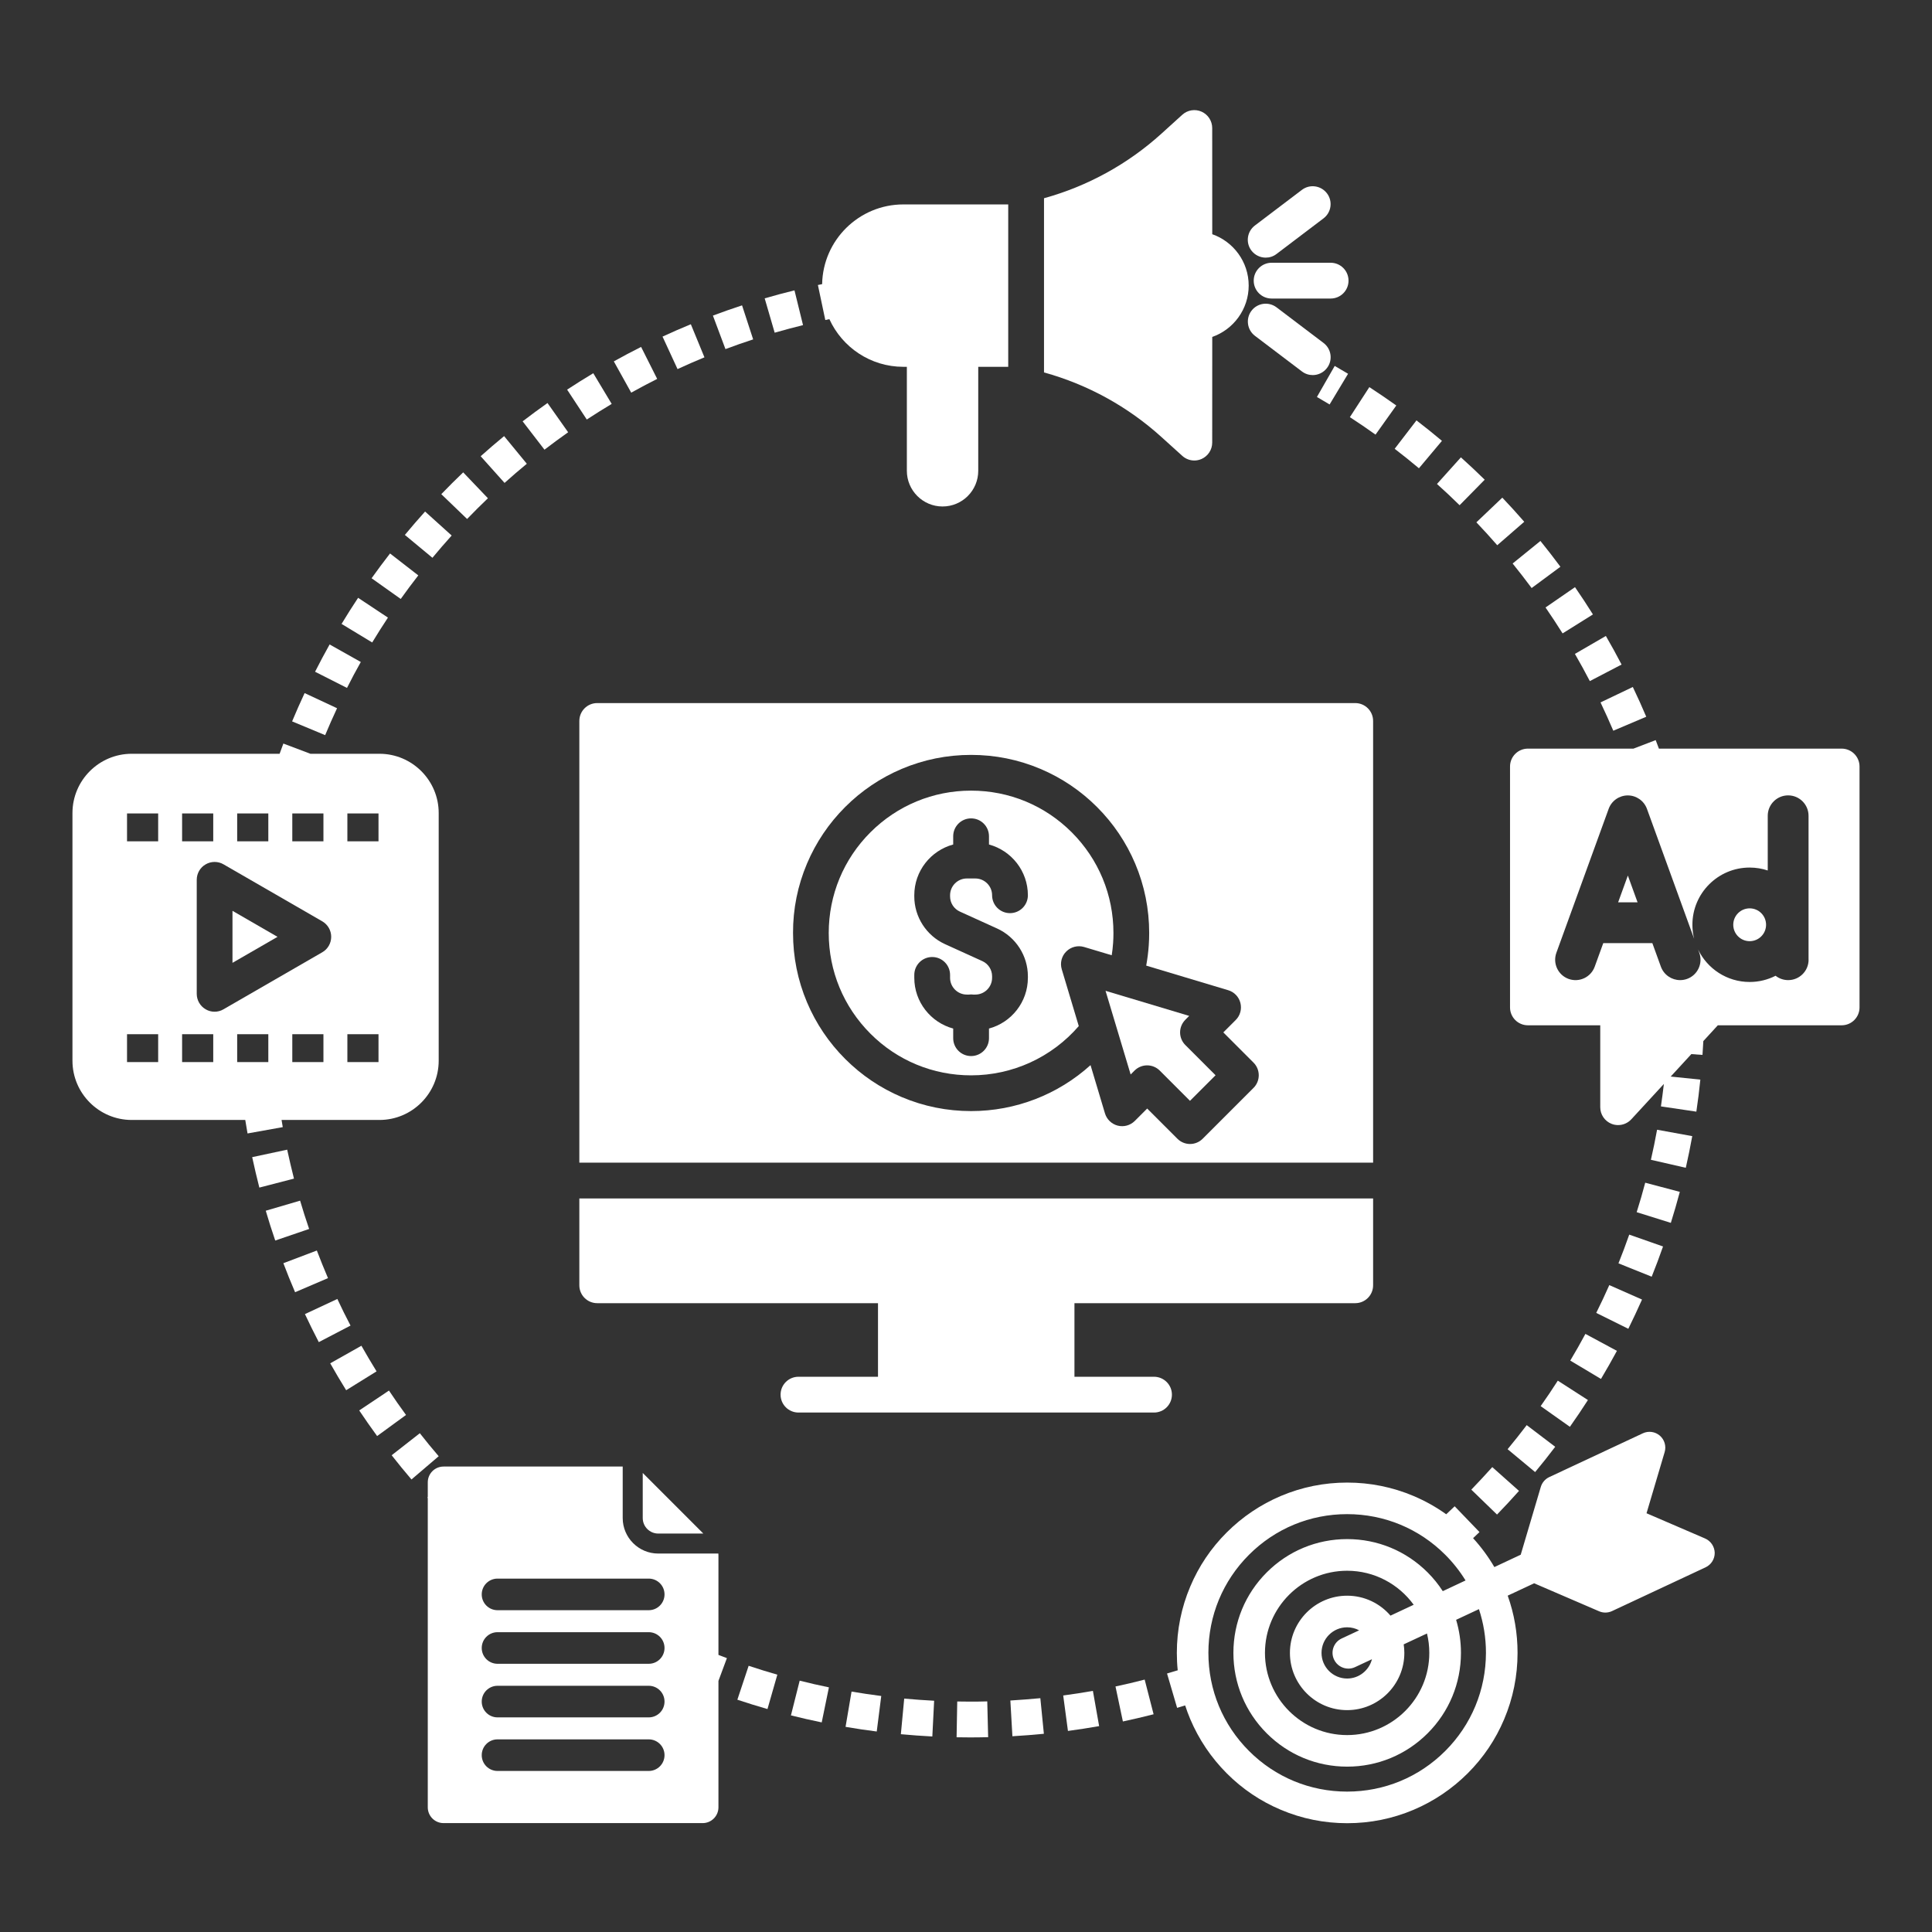
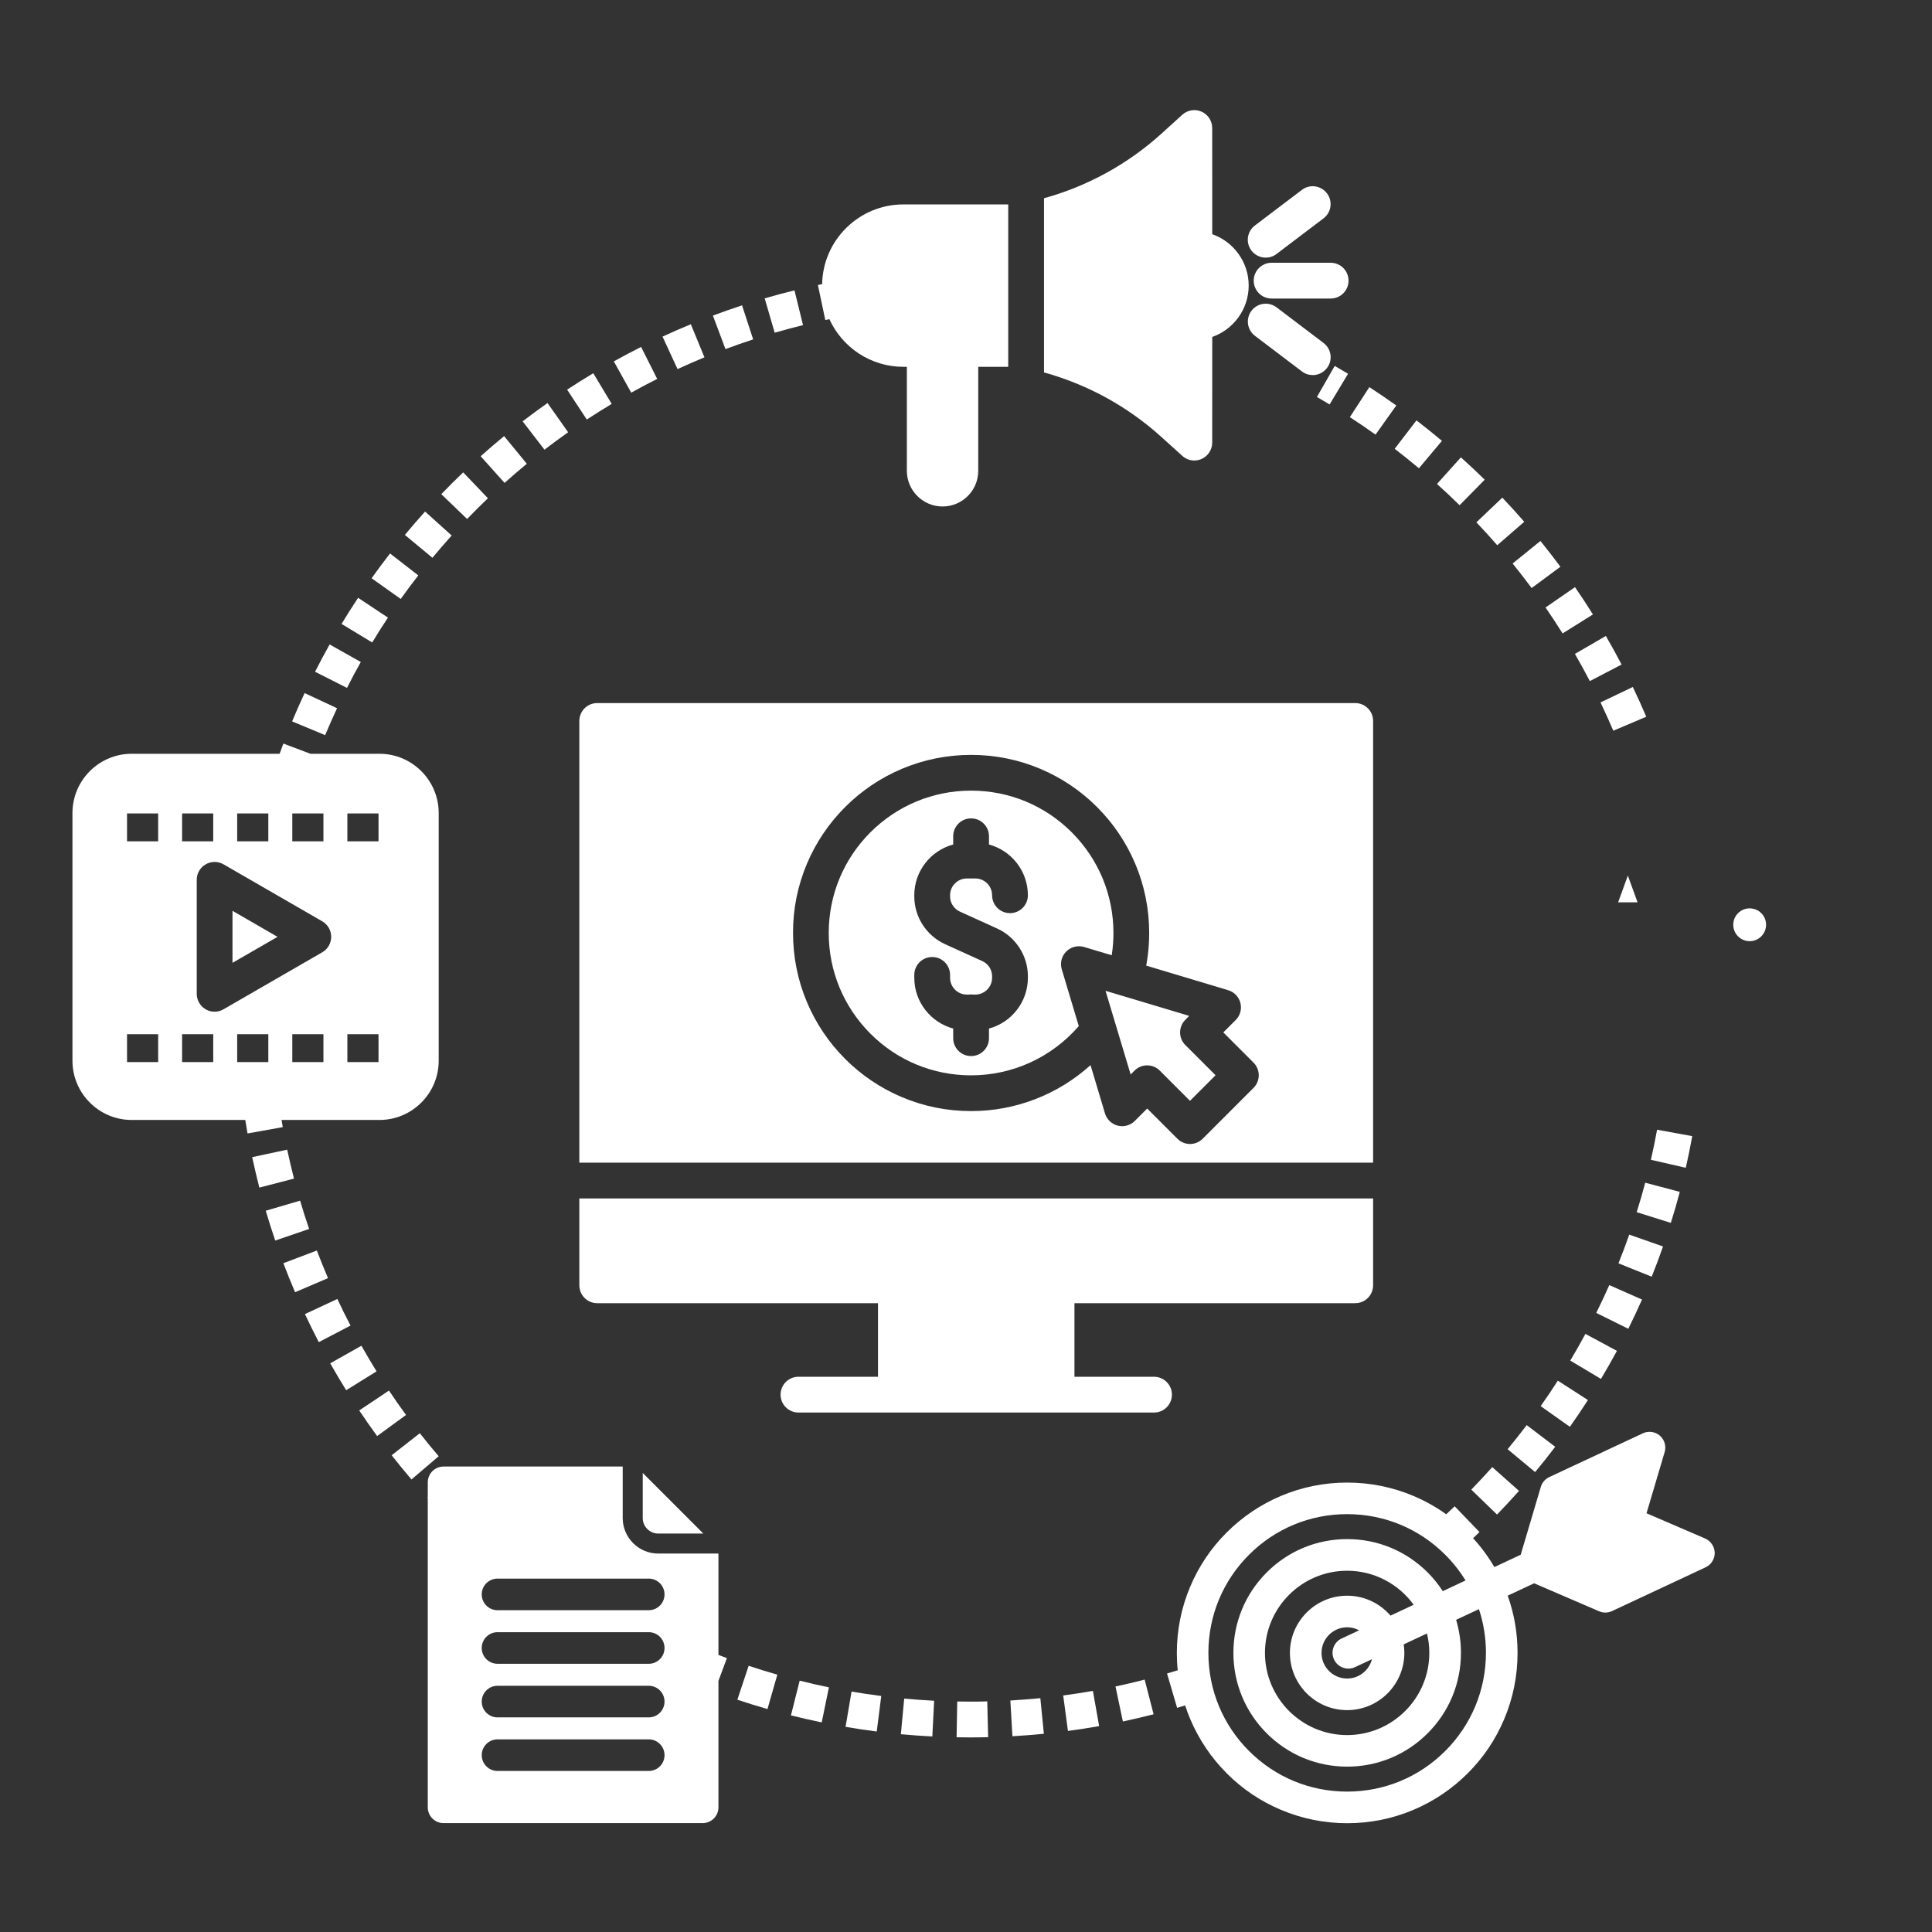
<svg xmlns="http://www.w3.org/2000/svg" width="1080" zoomAndPan="magnify" viewBox="0 0 810 810" height="1080" preserveAspectRatio="xMidYMid meet" version="1.0">
  <rect x="0" y="0" width="810" height="810" fill="#333333" stroke="none" />
  <defs>
    <clipPath id="2b155e6fb3">
      <path d="M 633 310 L 779.629 310 L 779.629 472 L 633 472 Z M 633 310 " clip-rule="nonzero" />
    </clipPath>
    <clipPath id="24cb487716">
      <path d="M 489 600 L 719 600 L 719 764.613 L 489 764.613 Z M 489 600 " clip-rule="nonzero" />
    </clipPath>
    <clipPath id="a5fa8448ca">
      <path d="M 30.379 311 L 184 311 L 184 476 L 30.379 476 Z M 30.379 311 " clip-rule="nonzero" />
    </clipPath>
    <clipPath id="40063d6b1e">
      <path d="M 179 614 L 305 614 L 305 764.613 L 179 764.613 Z M 179 614 " clip-rule="nonzero" />
    </clipPath>
  </defs>
  <path fill="#ffffff" d="M 525.625 117.664 C 525.625 121.812 528.977 125.164 533.125 125.164 L 557.875 125.164 C 562.023 125.164 565.375 121.812 565.375 117.664 C 565.375 113.512 562.023 110.16 557.875 110.16 L 533.125 110.16 C 528.996 110.16 525.625 113.531 525.625 117.664 Z M 525.625 117.664 " fill-opacity="1" fill-rule="nonzero" />
  <path fill="#ffffff" d="M 530.652 108.016 C 532.23 108.016 533.828 107.531 535.172 106.496 L 554.891 91.551 C 558.184 89.059 558.848 84.344 556.332 81.051 C 553.82 77.758 549.125 77.094 545.832 79.605 L 526.113 94.551 C 522.82 97.047 522.156 101.762 524.668 105.055 C 526.152 106.984 528.391 108.016 530.652 108.016 Z M 530.652 108.016 " fill-opacity="1" fill-rule="nonzero" />
  <path fill="#ffffff" d="M 554.91 143.793 L 535.191 128.848 C 531.879 126.352 527.184 126.996 524.688 130.289 C 522.195 133.582 522.84 138.297 526.133 140.793 L 545.852 155.738 C 547.215 156.77 548.793 157.258 550.371 157.258 C 552.633 157.258 554.871 156.223 556.352 154.277 C 558.867 151.004 558.203 146.285 554.91 143.793 Z M 554.91 143.793 " fill-opacity="1" fill-rule="nonzero" />
  <g clip-path="url(#2b155e6fb3)">
-     <path fill="#ffffff" d="M 772.117 313.863 L 695.5 313.863 C 695.051 312.672 694.602 311.465 694.156 310.297 L 684.84 313.863 L 640.59 313.863 C 636.438 313.863 633.086 317.215 633.086 321.363 L 633.086 422.359 C 633.086 426.508 636.438 429.859 640.59 429.859 L 670.91 429.859 L 670.91 464.191 C 670.91 467.293 672.801 470.059 675.684 471.188 C 676.559 471.539 677.496 471.695 678.41 471.695 C 680.477 471.695 682.484 470.836 683.926 469.277 L 697.586 454.449 C 697.215 457.605 696.805 460.742 696.355 463.863 L 711.203 466.062 C 711.867 461.621 712.434 457.102 712.879 452.637 L 700.449 451.352 L 709.102 441.941 L 713.777 442.273 C 713.914 440.363 714.031 438.414 714.129 436.484 L 720.207 429.859 L 772.117 429.859 C 776.266 429.859 779.617 426.508 779.617 422.359 L 779.617 321.363 C 779.617 317.215 776.246 313.863 772.117 313.863 Z M 758.262 402.367 C 758.262 407.082 754.441 410.918 749.707 410.918 C 747.723 410.918 745.871 410.238 744.426 409.09 C 741.172 410.746 737.473 411.699 733.555 411.699 C 724.047 411.699 715.824 406.145 711.945 398.117 L 712.434 399.461 C 714.051 403.906 711.75 408.816 707.309 410.414 C 706.352 410.762 705.359 410.918 704.387 410.918 C 700.898 410.918 697.605 408.758 696.336 405.289 L 692.754 395.41 L 672.176 395.41 L 668.59 405.289 C 666.973 409.73 662.082 412.012 657.641 410.414 C 653.195 408.797 650.918 403.906 652.516 399.461 L 674.438 339.117 C 675.664 335.727 678.879 333.484 682.465 333.484 C 686.051 333.484 689.266 335.746 690.492 339.117 L 710.27 393.578 C 709.801 391.707 709.547 389.738 709.547 387.711 C 709.547 374.48 720.305 363.727 733.535 363.727 C 736.184 363.727 738.738 364.156 741.133 364.953 L 741.133 342.02 C 741.133 337.305 744.953 333.465 749.688 333.465 C 754.402 333.465 758.242 337.285 758.242 342.02 L 758.242 402.367 Z M 758.262 402.367 " fill-opacity="1" fill-rule="nonzero" />
-   </g>
+     </g>
  <path fill="#ffffff" d="M 733.555 380.832 C 729.754 380.832 726.676 383.914 726.676 387.711 C 726.676 391.512 729.754 394.59 733.555 394.59 C 737.355 394.59 740.434 391.512 740.434 387.711 C 740.434 383.914 737.355 380.832 733.555 380.832 Z M 733.555 380.832 " fill-opacity="1" fill-rule="nonzero" />
  <path fill="#ffffff" d="M 678.41 378.301 L 686.555 378.301 L 682.484 367.078 Z M 678.41 378.301 " fill-opacity="1" fill-rule="nonzero" />
  <g clip-path="url(#24cb487716)">
    <path fill="#ffffff" d="M 714.867 645.02 L 690.316 634.438 L 697.914 608.797 C 698.656 606.301 697.855 603.594 695.891 601.898 C 693.922 600.203 691.117 599.812 688.758 600.922 L 649.531 619.277 C 647.82 620.078 646.531 621.578 645.988 623.391 L 637.57 651.82 L 626.52 657.004 C 623.988 652.676 621.008 648.625 617.598 644.883 C 618.492 644.023 619.391 643.188 620.285 642.328 L 609.879 631.516 C 608.711 632.645 607.523 633.758 606.332 634.867 C 602.066 631.809 597.488 629.254 592.617 627.191 C 583.809 623.469 574.457 621.578 564.809 621.578 C 555.164 621.578 545.812 623.469 537.004 627.191 C 528.508 630.793 520.871 635.938 514.305 642.484 C 507.738 649.031 502.594 656.672 499.008 665.188 C 495.285 673.992 493.395 683.348 493.395 692.992 C 493.395 695.449 493.512 697.883 493.766 700.281 C 492.266 700.746 490.766 701.195 489.285 701.625 L 493.512 716.023 C 494.625 715.691 495.754 715.363 496.883 715.012 C 497.508 716.961 498.227 718.867 499.027 720.777 C 502.633 729.273 507.777 736.914 514.324 743.48 C 520.871 750.047 528.508 755.191 537.023 758.773 C 545.832 762.496 555.184 764.387 564.828 764.387 C 574.477 764.387 583.828 762.496 592.637 758.773 C 601.133 755.172 608.77 750.027 615.336 743.48 C 621.902 736.934 627.047 729.293 630.633 720.777 C 634.355 711.973 636.242 702.617 636.242 692.973 C 636.242 684.711 634.859 676.664 632.113 668.984 L 643.199 663.801 L 670.422 675.531 C 671.258 675.902 672.156 676.078 673.051 676.078 C 674.008 676.078 674.98 675.863 675.859 675.453 L 715.082 657.102 C 717.441 655.988 718.941 653.613 718.902 651 C 718.824 648.391 717.246 646.051 714.867 645.02 Z M 605.926 734.105 C 594.934 745.098 580.34 751.137 564.789 751.137 C 549.242 751.137 534.645 745.098 523.656 734.105 C 512.668 723.117 506.625 708.523 506.625 692.973 C 506.625 677.422 512.668 662.828 523.656 651.84 C 534.645 640.848 549.242 634.809 564.789 634.809 C 580.34 634.809 594.934 640.848 605.926 651.84 C 609.219 655.133 612.062 658.758 614.441 662.613 L 604.891 667.098 C 603.078 664.289 600.957 661.66 598.539 659.242 C 589.539 650.242 577.555 645.273 564.809 645.273 C 552.066 645.273 540.082 650.242 531.082 659.242 C 522.078 668.246 517.109 680.23 517.109 692.973 C 517.109 705.715 522.078 717.699 531.082 726.703 C 540.082 735.703 552.066 740.672 564.809 740.672 C 577.555 740.672 589.535 735.703 598.539 726.703 C 607.543 717.699 612.512 705.715 612.512 692.973 C 612.512 688.199 611.809 683.543 610.484 679.117 L 620.051 674.637 C 621.98 680.48 622.992 686.641 622.992 692.973 C 622.953 708.523 616.914 723.117 605.926 734.105 Z M 559.297 695.758 C 560.426 698.156 562.805 699.578 565.297 699.578 C 566.234 699.578 567.188 699.383 568.102 698.953 L 575.195 695.641 C 574.008 700.281 569.797 703.73 564.789 703.73 C 558.867 703.73 554.055 698.914 554.055 692.992 C 554.055 687.07 558.867 682.254 564.789 682.254 C 566.602 682.254 568.316 682.703 569.816 683.523 L 562.473 686.953 C 559.18 688.492 557.738 692.445 559.297 695.758 Z M 564.789 669.004 C 551.559 669.004 540.805 679.762 540.805 692.992 C 540.805 706.223 551.559 716.98 564.789 716.98 C 578.02 716.98 588.777 706.223 588.777 692.992 C 588.777 691.766 588.68 690.574 588.504 689.406 L 598.266 684.848 C 598.91 687.457 599.242 690.188 599.242 692.992 C 599.242 711.992 583.789 727.441 564.789 727.441 C 545.793 727.441 530.34 711.992 530.34 692.992 C 530.34 673.992 545.793 658.543 564.789 658.543 C 576.25 658.543 586.418 664.172 592.695 672.805 L 582.969 677.363 C 578.566 672.238 572.059 669.004 564.789 669.004 Z M 564.789 669.004 " fill-opacity="1" fill-rule="nonzero" />
  </g>
  <path fill="#ffffff" d="M 256.453 169.34 L 248.734 156.477 C 245.051 158.68 241.371 161 237.766 163.355 L 246.008 175.887 C 249.438 173.645 252.945 171.441 256.453 169.34 Z M 256.453 169.34 " fill-opacity="1" fill-rule="nonzero" />
  <path fill="#ffffff" d="M 275.527 158.855 L 268.785 145.449 C 264.945 147.379 261.109 149.402 257.348 151.508 L 264.637 164.621 C 268.223 162.617 271.883 160.688 275.527 158.855 Z M 275.527 158.855 " fill-opacity="1" fill-rule="nonzero" />
  <path fill="#ffffff" d="M 141.312 296.93 L 127.711 290.578 C 125.898 294.473 124.125 298.469 122.469 302.445 L 136.324 308.211 C 137.902 304.43 139.578 300.633 141.312 296.93 Z M 141.312 296.93 " fill-opacity="1" fill-rule="nonzero" />
  <path fill="#ffffff" d="M 204.562 208.895 L 194.195 198.039 C 191.098 201 188 204.082 185.016 207.18 L 195.832 217.586 C 198.676 214.641 201.602 211.719 204.562 208.895 Z M 204.562 208.895 " fill-opacity="1" fill-rule="nonzero" />
  <path fill="#ffffff" d="M 220.871 194.434 L 211.344 182.84 C 208.031 185.57 204.719 188.414 201.523 191.277 L 211.539 202.465 C 214.578 199.734 217.715 197.027 220.871 194.434 Z M 220.871 194.434 " fill-opacity="1" fill-rule="nonzero" />
  <path fill="#ffffff" d="M 238.195 181.223 L 229.543 168.969 C 226.035 171.441 222.527 174.035 219.117 176.645 L 228.273 188.531 C 231.531 186.035 234.863 183.582 238.195 181.223 Z M 238.195 181.223 " fill-opacity="1" fill-rule="nonzero" />
  <path fill="#ffffff" d="M 295.344 149.812 L 289.637 135.941 C 285.66 137.578 281.664 139.312 277.77 141.121 L 284.062 154.742 C 287.766 153.027 291.562 151.371 295.344 149.812 Z M 295.344 149.812 " fill-opacity="1" fill-rule="nonzero" />
  <path fill="#ffffff" d="M 315.766 142.293 L 311.109 128.027 C 307.035 129.355 302.926 130.797 298.891 132.316 L 304.152 146.363 C 307.973 144.922 311.887 143.559 315.766 142.293 Z M 315.766 142.293 " fill-opacity="1" fill-rule="nonzero" />
  <path fill="#ffffff" d="M 151.27 277.543 L 138.195 270.195 C 136.09 273.938 134.043 277.793 132.094 281.633 L 145.48 288.414 C 147.312 284.75 149.262 281.105 151.27 277.543 Z M 151.27 277.543 " fill-opacity="1" fill-rule="nonzero" />
  <path fill="#ffffff" d="M 189.363 224.52 L 178.219 214.465 C 175.332 217.66 172.488 220.957 169.742 224.27 L 181.297 233.855 C 183.906 230.699 186.637 227.562 189.363 224.52 Z M 189.363 224.52 " fill-opacity="1" fill-rule="nonzero" />
  <path fill="#ffffff" d="M 336.672 136.309 L 333.09 121.734 C 328.918 122.766 324.711 123.879 320.598 125.086 L 324.789 139.484 C 328.723 138.355 332.719 137.285 336.672 136.309 Z M 336.672 136.309 " fill-opacity="1" fill-rule="nonzero" />
  <path fill="#ffffff" d="M 175.371 241.238 L 163.523 232.043 C 160.895 235.434 158.285 238.941 155.789 242.43 L 168.008 251.117 C 170.383 247.785 172.859 244.453 175.371 241.238 Z M 175.371 241.238 " fill-opacity="1" fill-rule="nonzero" />
  <path fill="#ffffff" d="M 162.648 258.934 L 150.137 250.633 C 147.762 254.219 145.422 257.898 143.203 261.582 L 156.043 269.355 C 158.168 265.852 160.387 262.344 162.648 258.934 Z M 162.648 258.934 " fill-opacity="1" fill-rule="nonzero" />
  <path fill="#ffffff" d="M 347.723 133.816 C 353.082 145.586 364.965 153.789 378.723 153.789 L 380.203 153.789 L 380.203 197.379 C 380.203 205.621 386.906 212.344 395.168 212.344 C 403.43 212.344 410.133 205.641 410.133 197.379 L 410.133 153.789 L 422.703 153.789 L 422.703 85.707 L 378.723 85.707 C 360.152 85.707 345.012 100.652 344.684 119.125 C 344.098 119.242 343.492 119.379 342.91 119.492 L 346.008 134.168 C 346.59 134.051 347.156 133.934 347.723 133.816 Z M 347.723 133.816 " fill-opacity="1" fill-rule="nonzero" />
  <path fill="#ffffff" d="M 151.523 564.211 L 138.445 571.578 C 140.59 575.359 142.832 579.156 145.129 582.859 L 157.875 574.949 C 155.691 571.422 153.566 567.816 151.523 564.211 Z M 151.523 564.211 " fill-opacity="1" fill-rule="nonzero" />
  <path fill="#ffffff" d="M 176.016 600.883 L 164.207 610.121 C 166.895 613.551 169.684 616.961 172.508 620.273 L 183.926 610.531 C 181.219 607.391 178.566 604.137 176.016 600.883 Z M 176.016 600.883 " fill-opacity="1" fill-rule="nonzero" />
  <path fill="#ffffff" d="M 132.836 524.285 L 118.805 529.605 C 120.344 533.68 122 537.77 123.715 541.766 L 137.512 535.859 C 135.875 532.043 134.316 528.145 132.836 524.285 Z M 132.836 524.285 " fill-opacity="1" fill-rule="nonzero" />
  <path fill="#ffffff" d="M 125.82 503.379 L 111.422 507.605 C 112.648 511.777 113.973 515.984 115.395 520.098 L 129.602 515.246 C 128.258 511.348 126.988 507.352 125.82 503.379 Z M 125.82 503.379 " fill-opacity="1" fill-rule="nonzero" />
  <path fill="#ffffff" d="M 163.078 582.996 L 150.605 591.336 C 153.023 594.961 155.555 598.566 158.109 602.074 L 170.227 593.227 C 167.773 589.895 165.375 586.445 163.078 582.996 Z M 163.078 582.996 " fill-opacity="1" fill-rule="nonzero" />
  <path fill="#ffffff" d="M 120.402 482.004 L 105.73 485.141 C 106.648 489.387 107.66 493.695 108.73 497.902 L 123.25 494.141 C 122.234 490.129 121.281 486.035 120.402 482.004 Z M 120.402 482.004 " fill-opacity="1" fill-rule="nonzero" />
  <path fill="#ffffff" d="M 141.43 544.59 L 127.848 550.941 C 129.699 554.879 131.648 558.836 133.652 562.691 L 146.961 555.754 C 145.051 552.113 143.184 548.352 141.43 544.59 Z M 141.43 544.59 " fill-opacity="1" fill-rule="nonzero" />
  <g clip-path="url(#a5fa8448ca)">
    <path fill="#ffffff" d="M 118.047 469.551 L 159.082 469.551 C 172.781 469.551 183.926 458.406 183.926 444.707 L 183.926 340.867 C 183.926 327.172 172.781 316.023 159.082 316.023 L 130.145 316.023 L 118.805 311.738 C 118.262 313.16 117.734 314.602 117.227 316.023 L 55.223 316.023 C 41.527 316.023 30.379 327.172 30.379 340.867 L 30.379 444.707 C 30.379 458.406 41.527 469.551 55.223 469.551 L 102.828 469.551 C 103.121 471.441 103.449 473.332 103.781 475.203 L 118.551 472.551 C 118.379 471.559 118.203 470.547 118.047 469.551 Z M 135.602 445.293 L 122.547 445.293 L 122.547 433.602 L 135.602 433.602 Z M 145.637 341.043 L 158.691 341.043 L 158.691 352.734 L 145.637 352.734 Z M 145.637 433.602 L 158.691 433.602 L 158.691 445.293 L 145.637 445.293 Z M 122.547 341.043 L 135.602 341.043 L 135.602 352.734 L 122.547 352.734 Z M 99.438 341.043 L 112.492 341.043 L 112.492 352.734 L 99.438 352.734 Z M 76.348 341.043 L 89.402 341.043 L 89.402 352.734 L 76.348 352.734 Z M 66.312 445.293 L 53.258 445.293 L 53.258 433.602 L 66.312 433.602 Z M 66.312 352.734 L 53.258 352.734 L 53.258 341.043 L 66.312 341.043 Z M 89.402 445.293 L 76.348 445.293 L 76.348 433.602 L 89.402 433.602 Z M 89.969 424.168 C 88.68 424.168 87.375 423.84 86.227 423.156 C 83.906 421.812 82.484 419.336 82.484 416.668 L 82.484 368.871 C 82.484 366.18 83.906 363.707 86.227 362.383 C 88.543 361.035 91.41 361.035 93.727 362.383 L 135.113 386.27 C 137.434 387.613 138.855 390.09 138.855 392.758 C 138.855 395.43 137.434 397.922 135.113 399.246 L 93.727 423.137 C 92.559 423.84 91.254 424.168 89.969 424.168 Z M 112.492 445.293 L 99.438 445.293 L 99.438 433.602 L 112.492 433.602 Z M 112.492 445.293 " fill-opacity="1" fill-rule="nonzero" />
  </g>
  <path fill="#ffffff" d="M 406.742 713.414 C 404.949 713.414 403.117 713.395 401.328 713.355 L 401.055 728.359 C 402.945 728.398 404.852 728.418 406.742 728.418 C 409.258 728.418 411.789 728.379 414.285 728.32 L 413.914 713.316 C 411.535 713.395 409.121 713.414 406.742 713.414 Z M 406.742 713.414 " fill-opacity="1" fill-rule="nonzero" />
  <path fill="#ffffff" d="M 423.598 712.945 L 424.457 727.93 C 428.84 727.676 433.281 727.324 437.648 726.898 L 436.168 711.973 C 431.977 712.359 427.77 712.691 423.598 712.945 Z M 423.598 712.945 " fill-opacity="1" fill-rule="nonzero" />
  <path fill="#ffffff" d="M 467.676 707.062 L 470.773 721.734 C 475.059 720.816 479.406 719.805 483.652 718.715 L 479.91 704.176 C 475.879 705.23 471.766 706.203 467.676 707.062 Z M 467.676 707.062 " fill-opacity="1" fill-rule="nonzero" />
  <path fill="#ffffff" d="M 377.691 727.074 C 382.055 727.48 386.496 727.793 390.883 728.027 L 391.641 713.043 C 387.473 712.828 383.242 712.516 379.094 712.145 Z M 377.691 727.074 " fill-opacity="1" fill-rule="nonzero" />
  <path fill="#ffffff" d="M 445.754 710.84 L 447.742 725.707 C 452.086 725.125 456.488 724.441 460.816 723.684 L 458.203 708.91 C 454.074 709.633 449.883 710.297 445.754 710.84 Z M 445.754 710.84 " fill-opacity="1" fill-rule="nonzero" />
  <path fill="#ffffff" d="M 354.504 723.992 C 358.828 724.734 363.23 725.398 367.578 725.941 L 369.469 711.055 C 365.316 710.527 361.129 709.906 357.016 709.203 Z M 354.504 723.992 " fill-opacity="1" fill-rule="nonzero" />
  <path fill="#ffffff" d="M 309.141 712.613 C 313.309 713.996 317.559 715.324 321.766 716.531 L 325.898 702.113 C 321.883 700.961 317.852 699.715 313.875 698.391 Z M 309.141 712.613 " fill-opacity="1" fill-rule="nonzero" />
  <path fill="#ffffff" d="M 331.605 719.18 C 335.875 720.254 340.199 721.246 344.508 722.121 L 347.527 707.43 C 343.434 706.594 339.305 705.656 335.27 704.625 Z M 331.605 719.18 " fill-opacity="1" fill-rule="nonzero" />
  <g clip-path="url(#40063d6b1e)">
    <path fill="#ffffff" d="M 301.211 652.035 C 301.211 651.801 301.191 651.566 301.172 651.332 L 275.957 651.332 C 267.754 651.332 261.07 644.648 261.07 636.445 L 261.07 614.855 L 185.973 614.855 C 182.309 614.855 179.348 617.816 179.348 621.48 L 179.348 627.676 L 179.152 627.852 C 179.211 627.93 179.27 627.988 179.348 628.066 L 179.348 757.723 C 179.348 761.387 182.309 764.348 185.973 764.348 L 294.586 764.348 C 298.246 764.348 301.211 761.387 301.211 757.723 L 301.211 704.723 L 304.758 695.176 C 303.566 694.746 302.398 694.277 301.211 693.828 Z M 271.98 742.484 L 208.594 742.484 C 204.934 742.484 201.969 739.523 201.969 735.859 C 201.969 732.195 204.934 729.234 208.594 729.234 L 271.98 729.234 C 275.645 729.234 278.605 732.195 278.605 735.859 C 278.605 739.523 275.645 742.484 271.98 742.484 Z M 271.98 720.02 L 208.594 720.02 C 204.934 720.02 201.969 717.059 201.969 713.395 C 201.969 709.73 204.934 706.77 208.594 706.77 L 271.98 706.77 C 275.645 706.77 278.605 709.73 278.605 713.395 C 278.605 717.059 275.645 720.02 271.98 720.02 Z M 271.98 697.551 L 208.594 697.551 C 204.934 697.551 201.969 694.59 201.969 690.926 C 201.969 687.262 204.934 684.301 208.594 684.301 L 271.98 684.301 C 275.645 684.301 278.605 687.262 278.605 690.926 C 278.605 694.59 275.645 697.551 271.98 697.551 Z M 271.98 675.086 L 208.594 675.086 C 204.934 675.086 201.969 672.125 201.969 668.461 C 201.969 664.797 204.934 661.836 208.594 661.836 L 271.98 661.836 C 275.645 661.836 278.605 664.797 278.605 668.461 C 278.605 672.125 275.645 675.086 271.98 675.086 Z M 271.98 675.086 " fill-opacity="1" fill-rule="nonzero" />
  </g>
  <path fill="#ffffff" d="M 686.184 508.211 L 700.508 512.691 C 701.852 508.406 703.117 504.039 704.27 499.695 L 689.77 495.855 C 688.68 499.988 687.473 504.137 686.184 508.211 Z M 686.184 508.211 " fill-opacity="1" fill-rule="nonzero" />
  <path fill="#ffffff" d="M 632.074 607.586 L 643.609 617.176 C 646.473 613.727 649.32 610.16 652.027 606.574 L 640.082 597.492 C 637.492 600.902 634.801 604.293 632.074 607.586 Z M 632.074 607.586 " fill-opacity="1" fill-rule="nonzero" />
  <path fill="#ffffff" d="M 616.855 624.539 L 627.633 634.984 C 630.75 631.77 633.848 628.438 636.848 625.066 L 625.645 615.09 C 622.781 618.285 619.816 621.461 616.855 624.539 Z M 616.855 624.539 " fill-opacity="1" fill-rule="nonzero" />
  <path fill="#ffffff" d="M 645.93 589.523 L 658.184 598.195 C 660.777 594.531 663.328 590.75 665.746 586.973 L 653.117 578.848 C 650.82 582.449 648.402 586.035 645.93 589.523 Z M 645.93 589.523 " fill-opacity="1" fill-rule="nonzero" />
  <path fill="#ffffff" d="M 669.234 550.438 L 682.68 557.102 C 684.664 553.066 686.594 548.953 688.426 544.844 L 674.707 538.785 C 672.973 542.699 671.141 546.617 669.234 550.438 Z M 669.234 550.438 " fill-opacity="1" fill-rule="nonzero" />
  <path fill="#ffffff" d="M 658.34 570.43 L 671.219 578.125 C 673.52 574.266 675.762 570.312 677.902 566.355 L 664.691 559.242 C 662.668 563.004 660.543 566.766 658.34 570.43 Z M 658.34 570.43 " fill-opacity="1" fill-rule="nonzero" />
  <path fill="#ffffff" d="M 678.547 529.664 L 692.48 535.258 C 694.156 531.086 695.754 526.82 697.234 522.59 L 683.066 517.621 C 681.664 521.637 680.145 525.688 678.547 529.664 Z M 678.547 529.664 " fill-opacity="1" fill-rule="nonzero" />
  <path fill="#ffffff" d="M 709.488 476.332 L 694.738 473.645 C 693.98 477.852 693.102 482.082 692.148 486.25 L 706.781 489.602 C 707.773 485.199 708.691 480.734 709.488 476.332 Z M 709.488 476.332 " fill-opacity="1" fill-rule="nonzero" />
  <path fill="#ffffff" d="M 557.445 169.57 L 565.18 156.711 C 563.328 155.602 561.457 154.488 559.586 153.418 L 552.125 166.434 C 553.879 167.469 555.672 168.52 557.445 169.57 Z M 557.445 169.57 " fill-opacity="1" fill-rule="nonzero" />
  <path fill="#ffffff" d="M 642.148 246.539 L 654.211 237.613 C 651.5 233.973 648.695 230.328 645.832 226.801 L 634.18 236.25 C 636.887 239.602 639.574 243.07 642.148 246.539 Z M 642.148 246.539 " fill-opacity="1" fill-rule="nonzero" />
  <path fill="#ffffff" d="M 666.543 285.551 L 679.852 278.613 C 677.75 274.578 675.547 270.547 673.266 266.629 L 660.289 274.152 C 662.453 277.891 664.555 281.73 666.543 285.551 Z M 666.543 285.551 " fill-opacity="1" fill-rule="nonzero" />
  <path fill="#ffffff" d="M 655.125 265.559 L 667.848 257.605 C 665.434 253.75 662.918 249.91 660.328 246.168 L 647.973 254.684 C 650.43 258.25 652.824 261.914 655.125 265.559 Z M 655.125 265.559 " fill-opacity="1" fill-rule="nonzero" />
  <path fill="#ffffff" d="M 676.383 306.359 L 690.199 300.496 C 688.426 296.324 686.535 292.117 684.566 288.023 L 671.027 294.492 C 672.895 298.41 674.688 302.406 676.383 306.359 Z M 676.383 306.359 " fill-opacity="1" fill-rule="nonzero" />
  <path fill="#ffffff" d="M 594.895 196.324 L 604.543 184.828 C 601.074 181.906 597.469 179.023 593.863 176.254 L 584.723 188.16 C 588.172 190.812 591.582 193.539 594.895 196.324 Z M 594.895 196.324 " fill-opacity="1" fill-rule="nonzero" />
  <path fill="#ffffff" d="M 611.945 211.816 L 622.469 201.117 C 619.234 197.941 615.883 194.785 612.492 191.746 L 602.457 202.91 C 605.672 205.777 608.848 208.777 611.945 211.816 Z M 611.945 211.816 " fill-opacity="1" fill-rule="nonzero" />
  <path fill="#ffffff" d="M 627.73 228.594 L 639.051 218.754 C 636.07 215.324 632.969 211.914 629.852 208.641 L 618.98 218.988 C 621.941 222.086 624.883 225.32 627.73 228.594 Z M 627.73 228.594 " fill-opacity="1" fill-rule="nonzero" />
  <path fill="#ffffff" d="M 585.406 170 C 581.703 167.371 577.902 164.758 574.105 162.305 L 565.941 174.891 C 569.566 177.25 573.188 179.703 576.695 182.219 Z M 585.406 170 " fill-opacity="1" fill-rule="nonzero" />
  <path fill="#ffffff" d="M 294.875 642.953 L 269.469 617.543 L 269.469 636.445 C 269.469 640.031 272.391 642.953 275.977 642.953 Z M 294.875 642.953 " fill-opacity="1" fill-rule="nonzero" />
  <path fill="#ffffff" d="M 97.469 403.672 L 116.352 392.777 L 97.469 381.867 Z M 97.469 403.672 " fill-opacity="1" fill-rule="nonzero" />
  <path fill="#ffffff" d="M 495.676 191.121 C 497.078 192.391 498.891 193.07 500.723 193.07 C 501.754 193.07 502.789 192.855 503.762 192.43 C 506.469 191.219 508.223 188.531 508.223 185.57 L 508.242 141.258 C 517.129 138.141 523.52 129.664 523.52 119.727 C 523.52 109.789 517.129 101.312 508.242 98.195 L 508.223 53.672 C 508.223 50.711 506.469 48.02 503.762 46.812 C 501.055 45.605 497.879 46.113 495.676 48.117 L 486.945 56.031 C 472.84 68.812 455.965 78.066 437.707 83.113 L 437.707 156.145 C 455.965 161.191 472.84 170.449 486.945 183.23 Z M 495.676 191.121 " fill-opacity="1" fill-rule="nonzero" />
  <path fill="#ffffff" d="M 483.809 577.211 L 450.469 577.211 L 450.469 546.363 L 568.18 546.363 C 572.332 546.363 575.684 543.012 575.684 538.863 L 575.684 502.461 L 242.891 502.461 L 242.891 538.863 C 242.891 543.012 246.242 546.363 250.391 546.363 L 368.105 546.363 L 368.105 577.211 L 334.766 577.211 C 330.613 577.211 327.262 580.562 327.262 584.711 C 327.262 588.863 330.613 592.215 334.766 592.215 L 483.828 592.215 C 487.98 592.215 491.332 588.863 491.332 584.711 C 491.332 580.562 487.961 577.211 483.809 577.211 Z M 483.809 577.211 " fill-opacity="1" fill-rule="nonzero" />
  <path fill="#ffffff" d="M 407.133 450.844 C 424.516 450.844 440.922 443.324 452.281 430.191 L 445.148 406.379 C 444.352 403.73 445.07 400.863 447.039 398.918 C 448.988 396.969 451.852 396.246 454.504 397.027 L 466.098 400.496 C 466.367 398.762 466.562 397.027 466.68 395.293 C 466.777 393.93 466.816 392.523 466.816 391.16 C 466.816 375.223 460.602 360.238 449.34 348.957 C 438.074 337.691 423.07 331.477 407.133 331.477 C 391.195 331.477 376.211 337.691 364.926 348.957 C 353.664 360.219 347.449 375.223 347.449 391.16 C 347.449 407.102 353.664 422.086 364.926 433.367 C 376.191 444.648 391.195 450.844 407.133 450.844 Z M 383.32 408.738 C 383.32 404.586 386.672 401.234 390.824 401.234 C 394.973 401.234 398.324 404.586 398.324 408.738 L 398.324 409.945 C 398.324 413.824 401.48 416.98 405.359 416.98 L 406.219 416.98 C 406.508 416.941 406.82 416.922 407.133 416.922 C 407.445 416.922 407.758 416.941 408.051 416.98 L 408.906 416.98 C 412.785 416.98 415.941 413.824 415.941 409.945 L 415.941 409.301 C 415.941 406.574 414.344 404.078 411.848 402.949 L 396.203 395.836 C 388.387 392.273 383.32 384.418 383.32 375.824 L 383.32 375.34 C 383.32 365.168 390.238 356.594 399.633 354.062 L 399.633 350.613 C 399.633 346.461 402.984 343.109 407.133 343.109 C 411.285 343.109 414.637 346.461 414.637 350.613 L 414.637 354.062 C 424.008 356.594 430.945 365.168 430.945 375.34 C 430.945 379.488 427.594 382.84 423.441 382.84 C 419.293 382.84 415.941 379.488 415.941 375.34 C 415.941 371.461 412.785 368.305 408.906 368.305 L 405.359 368.305 C 401.48 368.305 398.324 371.461 398.324 375.34 L 398.324 375.824 C 398.324 378.555 399.922 381.047 402.418 382.18 L 418.066 389.289 C 425.879 392.855 430.945 400.711 430.945 409.301 L 430.945 409.945 C 430.945 420.117 424.027 428.691 414.637 431.223 L 414.637 435.258 C 414.637 439.406 411.285 442.758 407.133 442.758 C 402.984 442.758 399.633 439.406 399.633 435.258 L 399.633 431.223 C 390.258 428.691 383.32 420.117 383.32 409.945 Z M 383.32 408.738 " fill-opacity="1" fill-rule="nonzero" />
  <path fill="#ffffff" d="M 242.891 302.27 L 242.891 487.438 L 575.684 487.438 L 575.684 302.27 C 575.684 298.117 572.332 294.766 568.18 294.766 L 250.391 294.766 C 246.242 294.766 242.891 298.117 242.891 302.27 Z M 338.328 362.09 C 342.09 353.203 347.469 345.215 354.328 338.355 C 361.188 331.496 369.176 326.117 378.062 322.359 C 387.277 318.461 397.059 316.492 407.133 316.492 C 417.207 316.492 426.988 318.461 436.207 322.359 C 445.09 326.117 453.078 331.496 459.938 338.355 C 466.797 345.215 472.176 353.203 475.938 362.09 C 479.832 371.305 481.801 381.086 481.801 391.16 C 481.801 392.875 481.742 394.609 481.625 396.324 C 481.43 399.188 481.062 402.035 480.555 404.84 L 514.926 415.148 C 517.461 415.906 519.41 417.934 520.051 420.508 C 520.695 423.078 519.953 425.785 518.082 427.637 L 512.883 432.84 L 525.547 445.508 C 528.469 448.43 528.469 453.184 525.547 456.105 L 504.23 477.422 C 502.77 478.887 500.84 479.625 498.93 479.625 C 497.02 479.625 495.09 478.887 493.629 477.422 L 480.965 464.758 L 475.762 469.961 C 473.891 471.832 471.184 472.57 468.629 471.93 C 466.078 471.285 464.031 469.336 463.27 466.805 L 457.211 446.559 C 443.57 458.895 425.801 465.828 407.152 465.828 C 397.078 465.828 387.297 463.863 378.082 459.965 C 369.195 456.203 361.207 450.824 354.348 443.969 C 347.488 437.109 342.109 429.117 338.348 420.234 C 334.453 411.016 332.484 401.234 332.484 391.16 C 332.445 381.086 334.434 371.305 338.328 362.09 Z M 338.328 362.09 " fill-opacity="1" fill-rule="nonzero" />
  <path fill="#ffffff" d="M 474.027 450.477 L 475.645 448.859 C 477.047 447.453 478.957 446.656 480.945 446.656 C 482.934 446.656 484.84 447.453 486.246 448.859 L 498.91 461.523 L 509.629 450.805 L 496.961 438.141 C 495.559 436.738 494.758 434.828 494.758 432.84 C 494.758 430.852 495.559 428.945 496.961 427.539 L 498.578 425.922 L 463.504 415.402 Z M 474.027 450.477 " fill-opacity="1" fill-rule="nonzero" />
</svg>